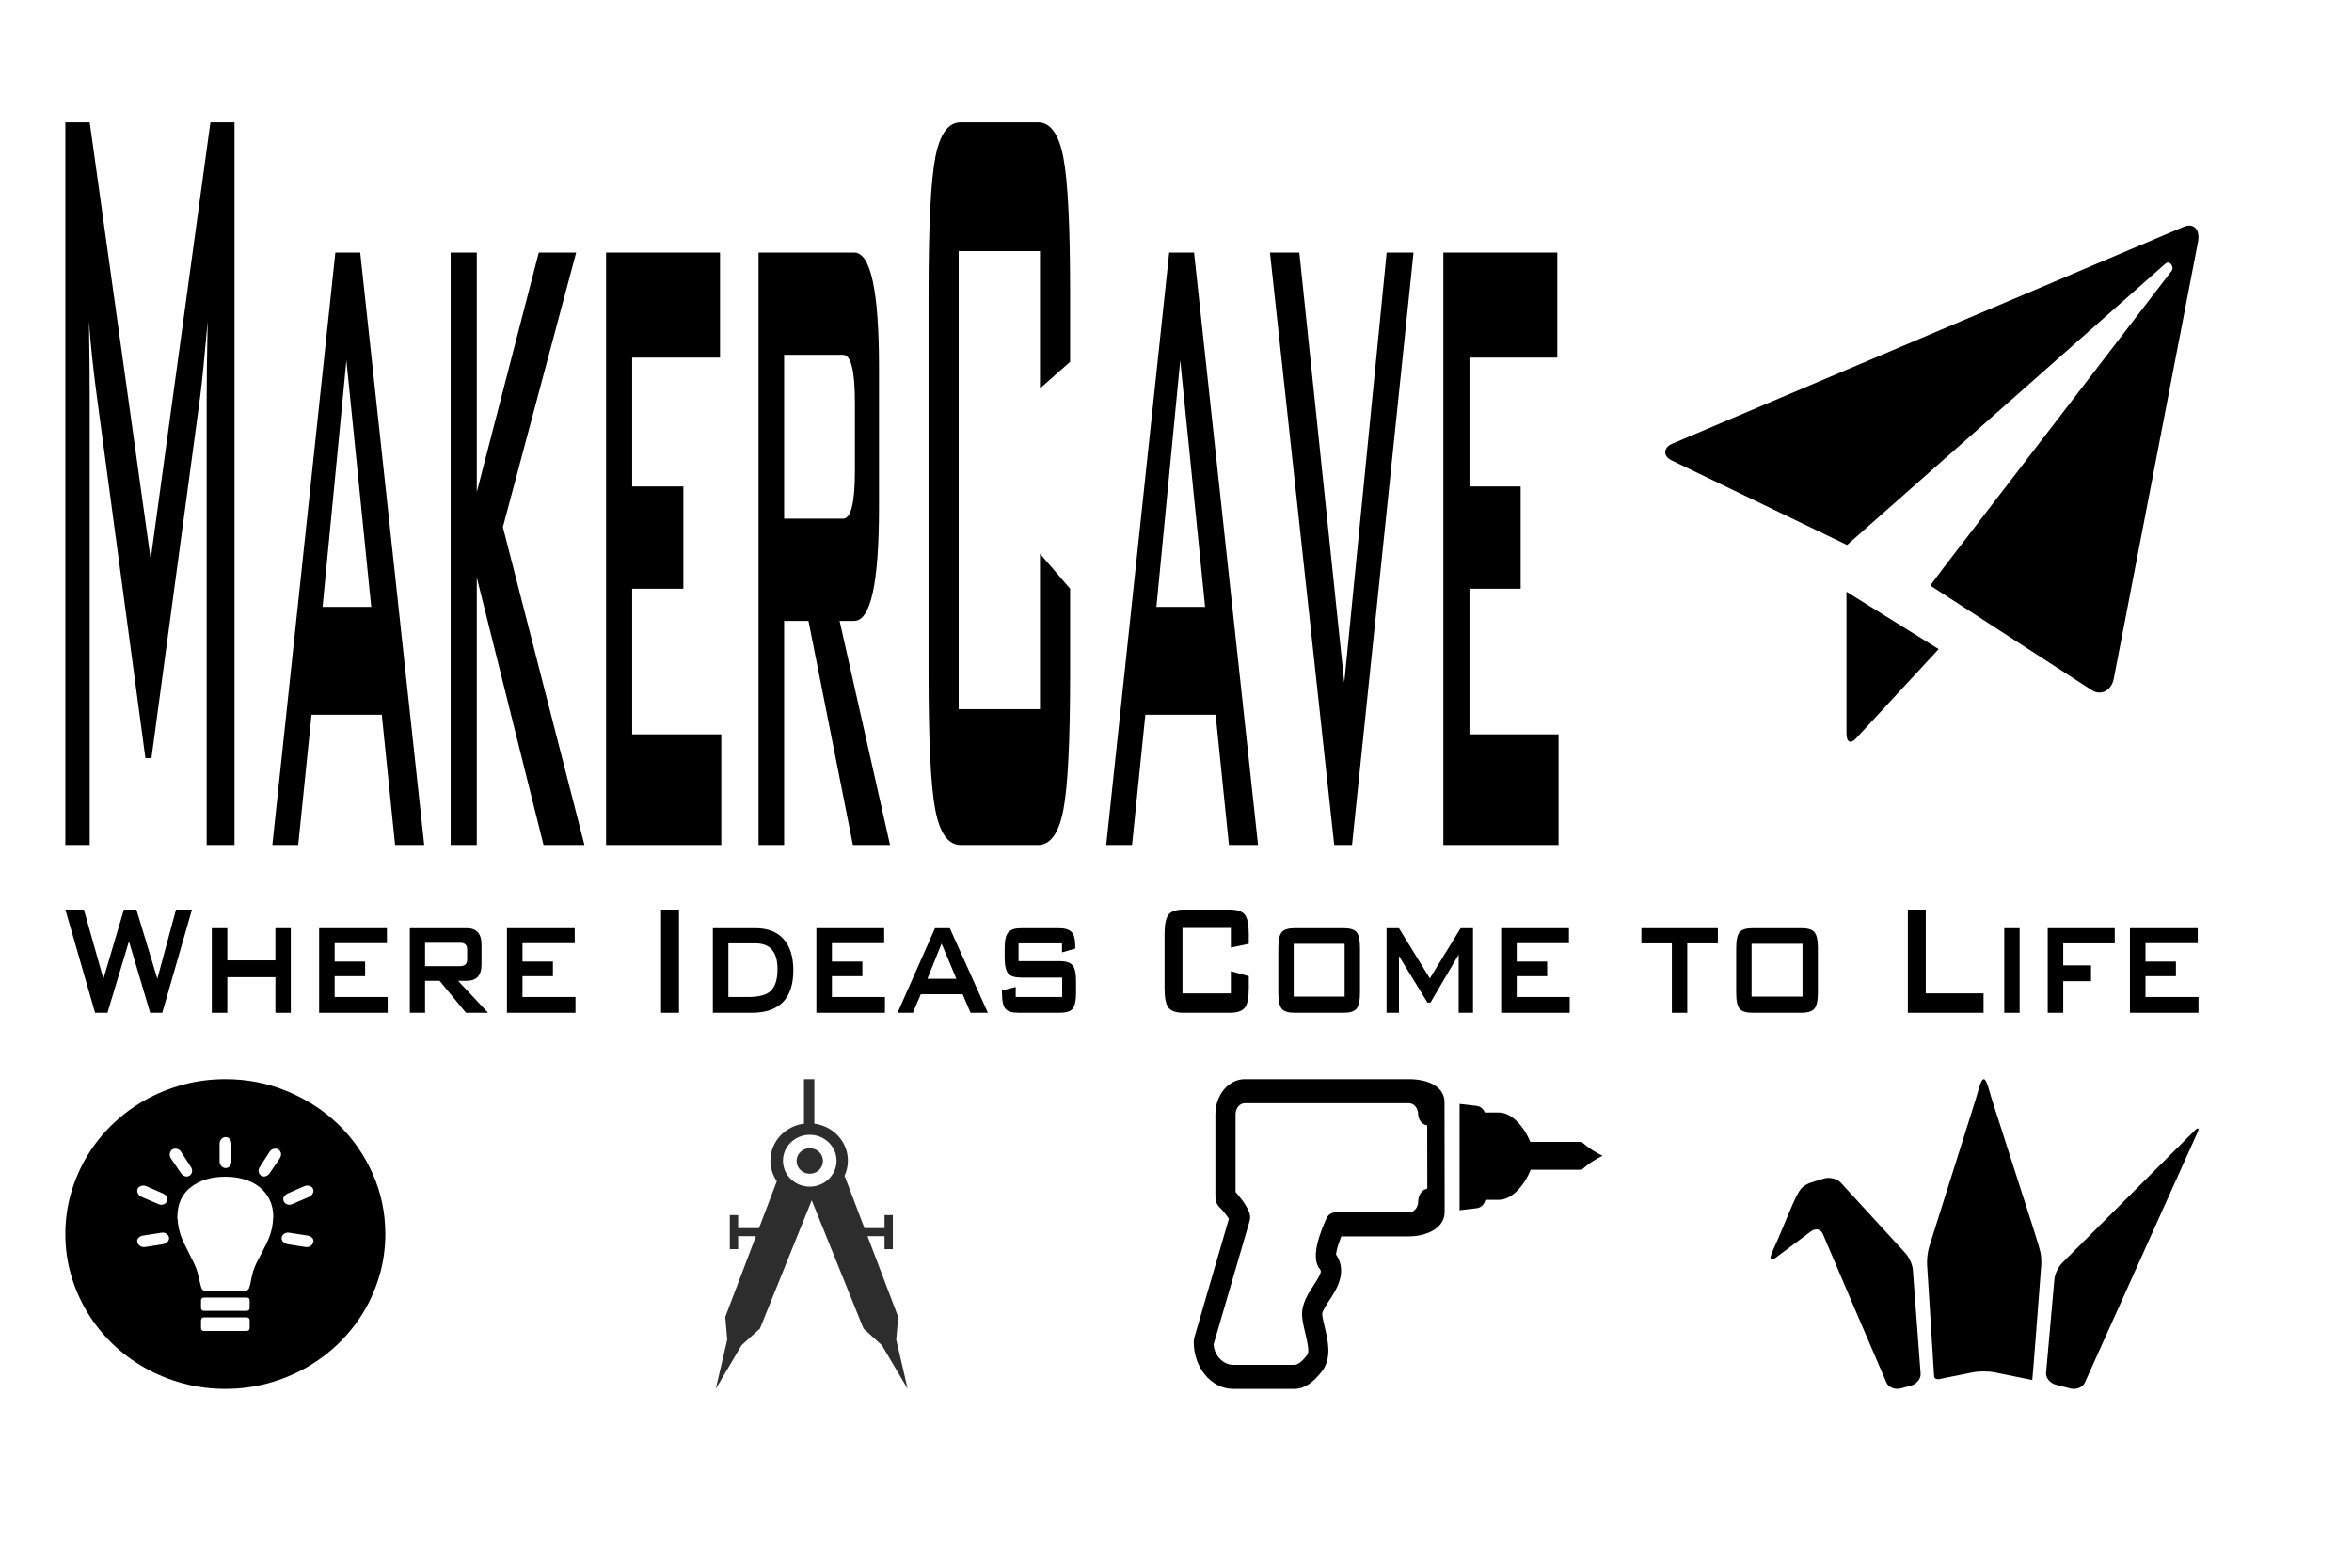
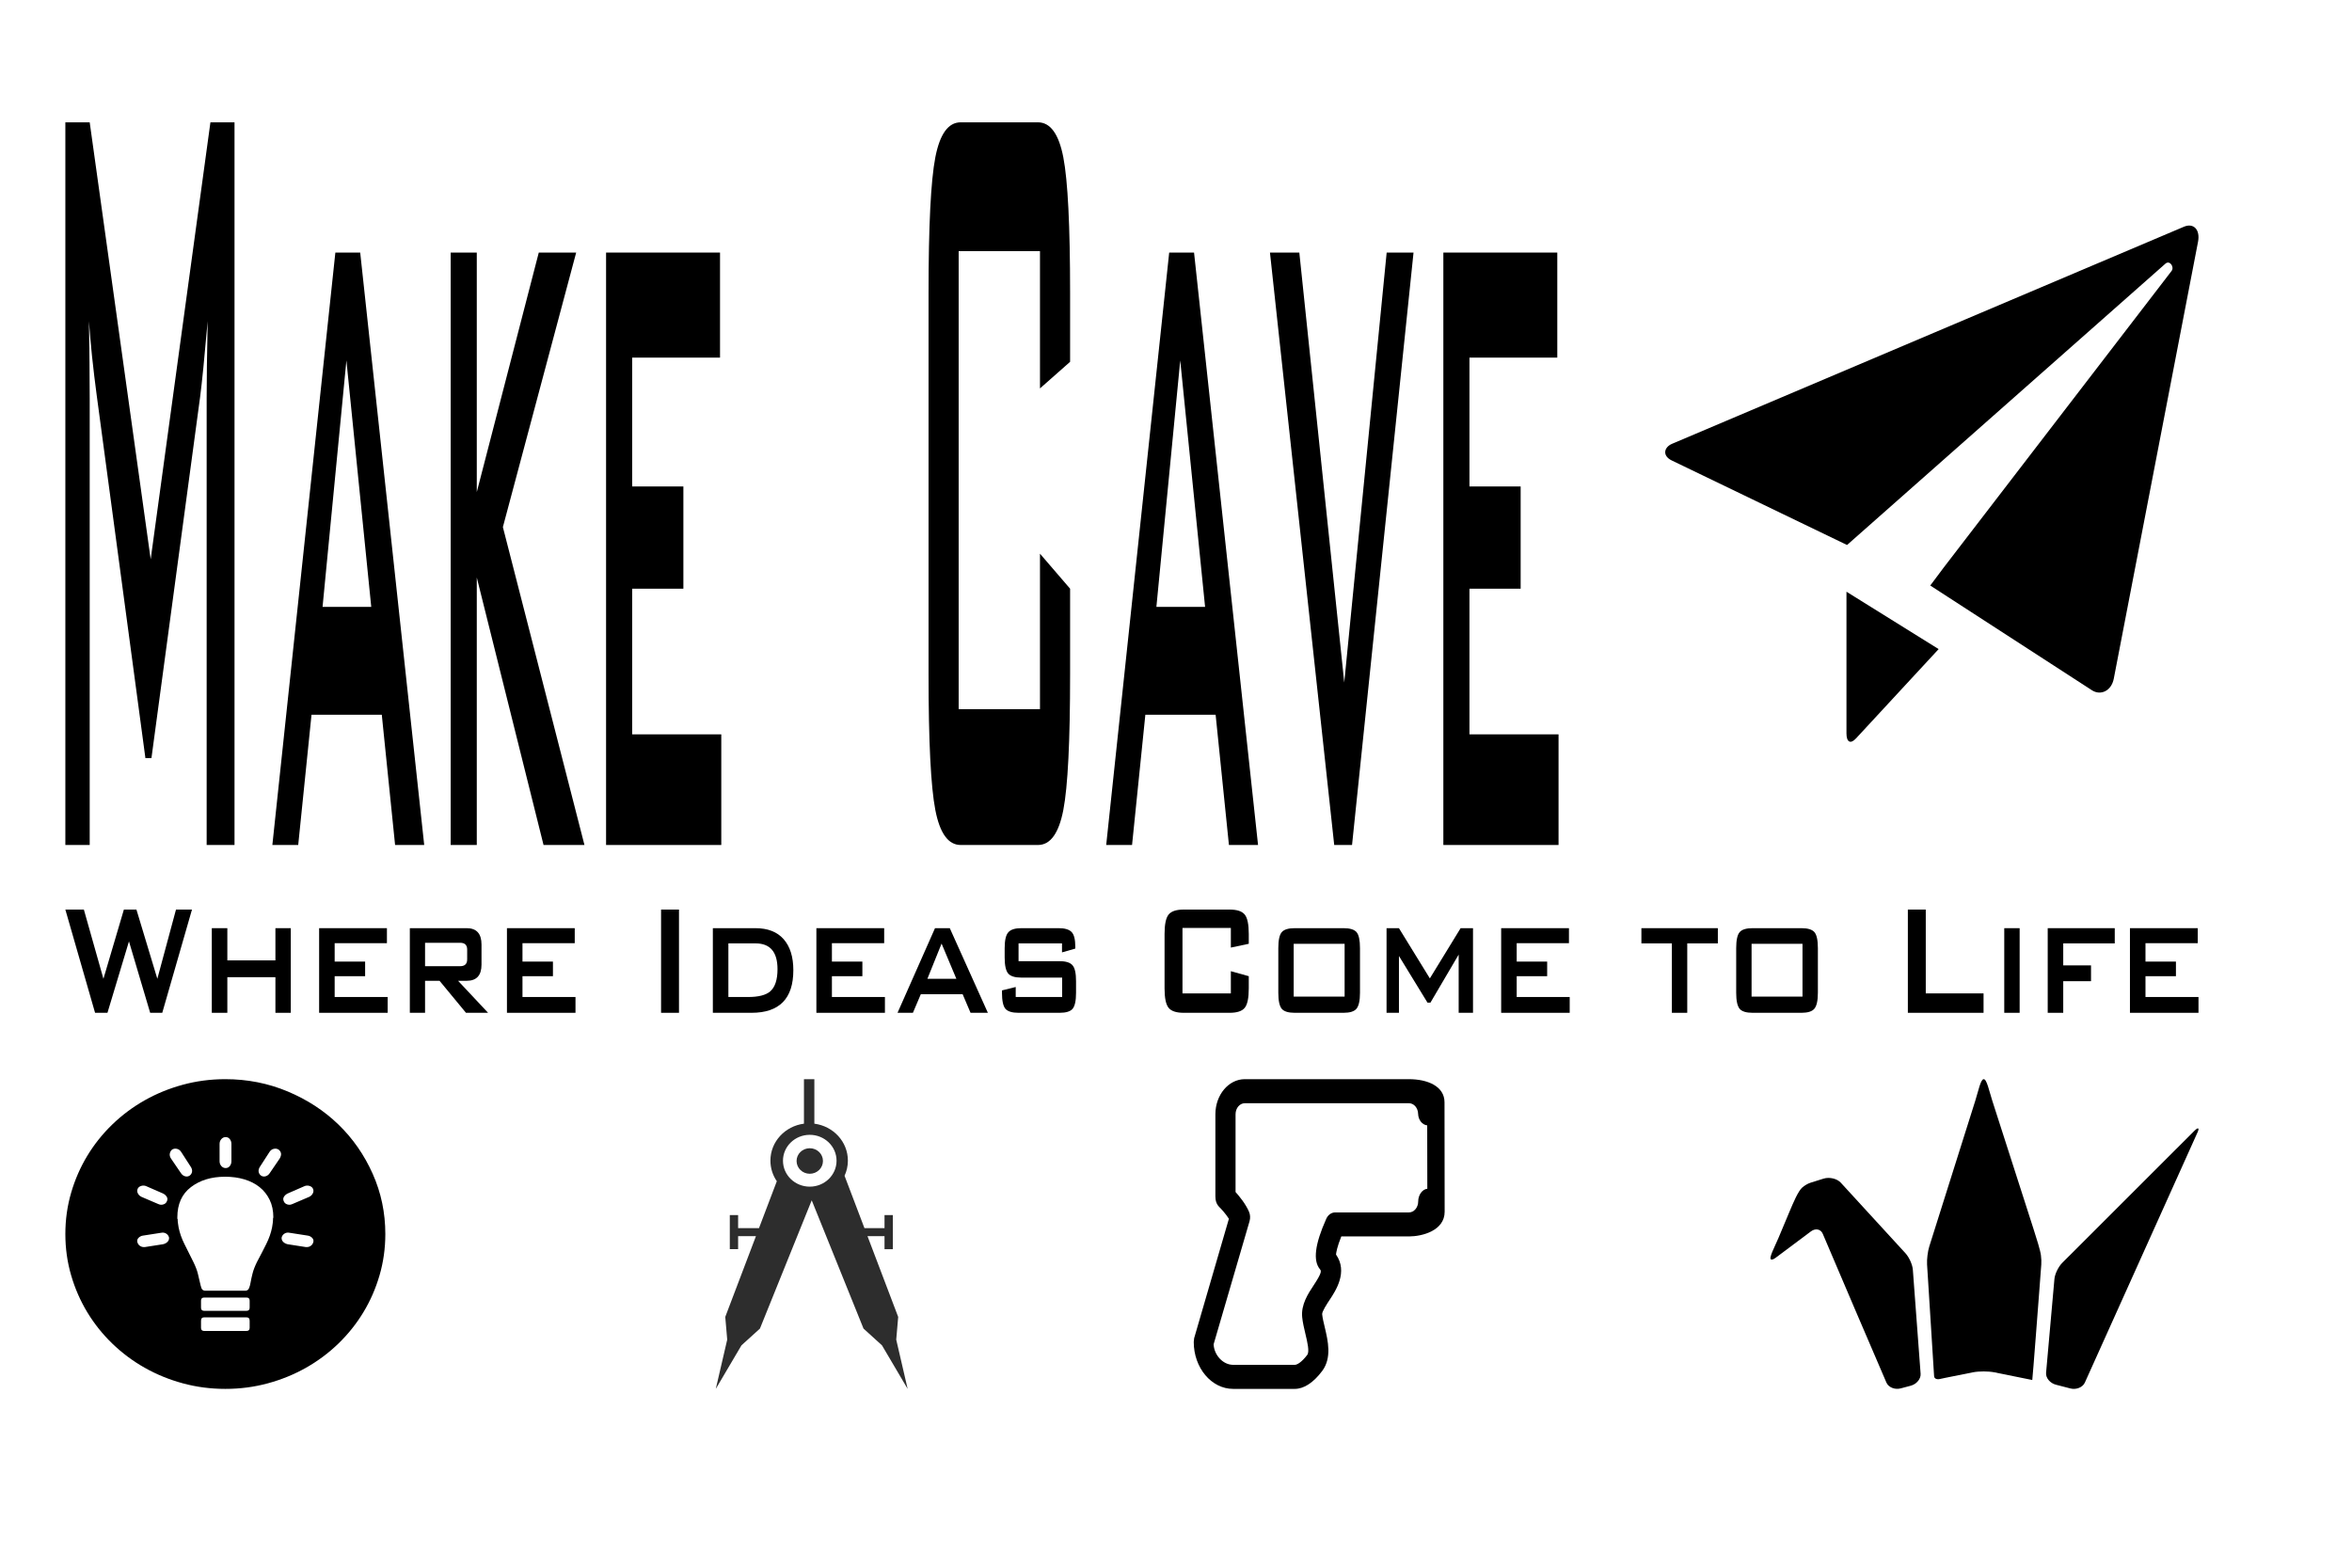
<svg xmlns="http://www.w3.org/2000/svg" xmlns:ns1="http://www.serif.com/" width="3239px" height="2160px" version="1.1" xml:space="preserve" style="fill-rule:evenodd;clip-rule:evenodd;stroke-linejoin:round;stroke-miterlimit:2;">
  <g transform="matrix(1,0,0,1,0,1107.64)">
    <g id="Layer-1" ns1:id="Layer 1">
      <g id="path4251" transform="matrix(1.632,0,0,1.58,-56.881,-466.848)">
        <path d="M1877.63,-207.872C1869.22,-204.187 1454.01,-22.284 1445.84,-18.702C1438.89,-15.662 1437.35,-8.212 1445.59,-4.114C1455.41,0.775 1538.42,42.127 1538.42,42.127L1538.41,42.127L1593.45,69.546C1593.45,69.546 1858.5,-172.432 1862.11,-175.722C1865.71,-179.018 1869.88,-172.833 1867.25,-169.3C1864.63,-165.749 1674.75,89.553 1674.75,89.553C1674.74,89.559 1674.74,89.564 1674.74,89.571L1663.66,104.877L1678.31,114.68L1678.31,114.686C1678.31,114.686 1792.04,190.791 1800.14,196.215C1807.24,200.964 1816.48,197.018 1818.53,186.035C1820.95,173.083 1888.11,-186.771 1889.61,-194.774C1891.55,-205.203 1886.03,-211.552 1877.62,-207.873L1877.63,-207.872ZM1592.95,233.833C1592.95,241.343 1596.34,243.429 1601.05,238.114C1607.18,231.2 1670.73,160.3 1670.73,160.3L1592.95,110.271L1592.95,233.833Z" style="fill-rule:nonzero;" />
      </g>
      <g id="path3100" transform="matrix(1.632,0,0,1.58,-56.881,-466.848)">
        <path d="M1253.77,555.381C1253.77,541.397 1239.51,535.23 1223.74,535.23L1085.24,535.23C1071.57,535.23 1060.43,548.95 1060.43,565.798L1060.43,637.372C1060.43,637.879 1060.54,639.508 1060.59,639.993C1060.93,642.569 1061.98,644.904 1063.61,646.556C1065.11,648.053 1069.12,652.524 1071.83,656.928L1042.51,761.03C1042.46,761.603 1042.17,763.695 1042.17,764.312C1042.17,786.885 1057.09,805.23 1075.42,805.23L1127.42,805.23C1135.13,805.23 1143.13,799.835 1150.62,789.528C1158.81,778.032 1155.44,763.365 1152.73,751.538C1151.84,747.596 1150.87,743.742 1150.53,740.153C1150.3,737.84 1154.73,730.903 1156.85,727.6C1161.99,719.583 1172.45,703.242 1162.22,688.091C1162.4,686.109 1163.2,681.286 1166.68,672.322L1223.75,672.322C1234.76,672.322 1253.89,667.389 1253.89,650.762L1253.77,555.381ZM1231.57,641.755C1231.57,647.084 1228.05,651.401 1223.75,651.401L1161.49,651.401C1158.35,651.401 1155.46,653.515 1153.99,656.95C1144.38,679.127 1142.64,693.552 1148.71,700.974C1149.93,702.428 1150.19,704.189 1143.52,714.65C1138.66,722.248 1132.62,731.696 1133.67,742.685C1134.12,747.31 1135.24,752.309 1136.4,757.308C1138.08,764.554 1139.97,772.791 1137.95,775.587C1133.28,781.974 1129.37,784.264 1127.44,784.264L1075.46,784.264C1066.52,784.264 1059.22,775.323 1058.95,766.294L1089.27,658.999C1090.02,656.268 1089.86,653.273 1088.79,650.74C1085.93,643.957 1080.77,637.438 1077.45,633.606L1077.45,565.798C1077.45,560.512 1080.93,556.196 1085.25,556.196L1223.75,556.196C1227.95,556.196 1231.36,560.248 1231.5,565.423C1231.64,570.709 1234.92,575.003 1239.17,575.51L1239.26,630.743C1234.87,631.25 1231.57,636.359 1231.57,641.755L1231.57,641.755Z" style="fill-rule:nonzero;" />
      </g>
      <g id="path3102" transform="matrix(1.632,0,0,1.58,-56.881,-466.848)">
-         <path d="M1369.16,589.891L1326.19,589.891C1321.28,577.602 1311.14,564.3 1299.63,564.3L1287.84,564.3C1286.59,561.173 1284.05,558.905 1281.07,558.53L1266.49,556.791L1266.49,649.463L1281.06,647.701C1284.52,647.282 1287.36,644.353 1288.34,640.411L1299.63,640.411C1311.27,640.411 1321.67,626.713 1326.51,614.182L1369.19,614.182C1370.32,614.182 1373.84,608.853 1387.04,602.003C1373.76,595.22 1370.28,589.891 1369.16,589.891Z" style="fill-rule:nonzero;" />
-       </g>
+         </g>
      <g id="path3161" transform="matrix(1.632,0,0,1.58,-56.881,-466.848)">
        <path d="M295.74,637.83C297.181,637.11 298.215,636.075 298.845,634.725C299.475,633.375 299.52,632.07 298.98,630.81C298.44,629.55 297.406,628.695 295.876,628.245C294.345,627.795 292.861,627.93 291.42,628.65L277.65,634.86C276.21,635.58 275.13,636.57 274.41,637.83C273.69,639.09 273.69,640.44 274.41,641.88C274.95,643.14 275.94,643.995 277.379,644.445C278.82,644.896 280.259,644.76 281.699,644.04L295.74,637.83ZM292.77,681.57C294.39,681.75 295.785,681.435 296.954,680.625C298.124,679.814 298.89,678.689 299.249,677.25C299.609,675.81 299.249,674.55 298.169,673.47C297.09,672.391 295.829,671.76 294.39,671.58L279.27,669.15C277.65,668.79 276.21,669.015 274.95,669.825C273.691,670.635 272.881,671.76 272.52,673.2C272.34,674.64 272.745,675.899 273.735,676.979C274.725,678.059 276.03,678.779 277.65,679.139L292.77,681.57ZM270.9,604.35C272.7,601.11 272.34,598.5 269.82,596.52C268.561,595.8 267.21,595.62 265.77,595.98C264.33,596.34 263.16,597.24 262.26,598.68L254.16,611.64C253.26,613.08 252.901,614.475 253.081,615.825C253.26,617.175 253.891,618.3 254.97,619.2C256.23,620.1 257.58,620.325 259.021,619.875C260.461,619.425 261.631,618.48 262.531,617.04L270.9,604.35ZM265.5,655.65C265.5,649.89 264.465,644.805 262.395,640.395C260.326,635.985 257.49,632.295 253.891,629.325C250.291,626.355 246.015,624.105 241.066,622.575C236.116,621.045 230.761,620.28 225.001,620.28L224.731,620.28C213.211,620.28 203.626,623.295 195.976,629.325C188.326,635.355 184.501,644.13 184.501,655.65L184.501,656.73C184.501,656.91 184.591,657.09 184.771,657.27C184.771,658.53 184.861,659.745 185.041,660.915C185.221,662.085 185.401,663.3 185.581,664.56C186.481,669.24 188.101,674.01 190.441,678.87C192.781,683.73 195.301,688.95 198.001,694.53C199.801,698.31 201.061,701.685 201.781,704.655C202.501,707.624 203.086,710.19 203.536,712.349C203.986,714.509 204.436,716.219 204.886,717.479C205.336,718.739 206.281,719.459 207.721,719.639L242.281,719.639C243.541,719.459 244.441,718.739 244.981,717.479C245.521,716.22 245.971,714.51 246.331,712.349C246.691,710.189 247.231,707.624 247.951,704.655C248.672,701.685 249.931,698.31 251.731,694.53C254.611,688.95 257.221,683.73 259.561,678.87C261.901,674.01 263.521,669.24 264.421,664.56C264.601,663.3 264.781,662.085 264.962,660.915C265.142,659.745 265.231,658.53 265.231,657.27L265.231,656.73C265.231,656.55 265.277,656.37 265.367,656.19C265.455,656.01 265.5,655.83 265.5,655.65ZM245.52,728.28C245.52,726.48 244.62,725.58 242.82,725.58L207.18,725.58C205.38,725.58 204.48,726.48 204.48,728.28L204.48,734.49C204.48,736.29 205.38,737.19 207.18,737.19L242.82,737.19C244.62,737.19 245.52,736.29 245.52,734.49L245.52,728.28ZM245.52,745.83C245.52,743.85 244.62,742.86 242.82,742.86L207.18,742.86C205.38,742.86 204.48,743.85 204.48,745.83L204.48,752.039C204.48,753.839 205.38,754.739 207.18,754.739L242.82,754.739C244.62,754.739 245.52,753.839 245.52,752.039L245.52,745.83ZM180.18,596.52C179.1,597.42 178.425,598.59 178.155,600.03C177.885,601.47 178.2,602.91 179.1,604.35L187.47,617.04C188.37,618.48 189.54,619.425 190.98,619.875C192.42,620.325 193.77,620.1 195.03,619.2C196.11,618.3 196.74,617.175 196.92,615.825C197.1,614.475 196.74,613.08 195.84,611.64L187.74,598.68C186.84,597.24 185.67,596.34 184.23,595.98C182.79,595.62 181.44,595.8 180.18,596.52ZM172.35,679.14C173.97,678.78 175.275,678.06 176.265,676.98C177.255,675.9 177.66,674.64 177.48,673.201C177.12,671.76 176.31,670.636 175.05,669.826C173.79,669.016 172.35,668.791 170.73,669.151L155.61,671.581C154.17,671.761 152.91,672.391 151.83,673.471C150.75,674.551 150.39,675.812 150.75,677.251C151.11,678.691 151.875,679.815 153.045,680.626C154.215,681.436 155.61,681.751 157.23,681.571L172.35,679.14ZM151.02,630.81C150.48,632.07 150.525,633.375 151.155,634.725C151.785,636.075 152.82,637.11 154.26,637.83L168.3,644.04C169.74,644.76 171.18,644.895 172.62,644.445C174.06,643.995 175.05,643.14 175.59,641.88C176.31,640.44 176.31,639.09 175.59,637.83C174.87,636.57 173.79,635.58 172.35,634.86L158.58,628.65C157.14,627.93 155.655,627.795 154.125,628.245C152.595,628.695 151.56,629.55 151.02,630.81ZM220.14,606.78C220.14,608.4 220.635,609.795 221.625,610.965C222.615,612.135 223.83,612.72 225.27,612.72C226.71,612.72 227.88,612.135 228.78,610.965C229.68,609.795 230.13,608.4 230.13,606.78L230.13,591.66C230.13,590.04 229.68,588.645 228.78,587.475C227.88,586.305 226.71,585.72 225.27,585.72C223.83,585.72 222.614,586.305 221.625,587.475C220.635,588.645 220.14,590.04 220.14,591.66L220.14,606.78ZM225,535.23C243.54,535.23 261.045,538.785 277.515,545.895C293.985,553.005 308.295,562.635 320.445,574.785C332.595,586.935 342.225,601.245 349.335,617.715C356.445,634.185 360,651.69 360,670.23C360,682.65 358.38,694.62 355.14,706.14C351.899,717.659 347.355,728.414 341.505,738.405C335.655,748.395 328.635,757.485 320.445,765.675C312.256,773.865 303.165,780.886 293.175,786.735C283.184,792.585 272.43,797.13 260.91,800.37C249.39,803.61 237.42,805.23 225,805.23C212.58,805.23 200.61,803.61 189.09,800.37C177.57,797.129 166.815,792.585 156.825,786.735C146.835,780.885 137.745,773.865 129.555,765.675C121.365,757.486 114.345,748.395 108.495,738.405C102.645,728.414 98.1,717.66 94.86,706.14C91.62,694.62 90,682.65 90,670.23C90,657.81 91.62,645.84 94.86,634.32C98.1,622.8 102.645,612.045 108.495,602.055C114.345,592.065 121.365,582.975 129.555,574.785C137.745,566.595 146.835,559.575 156.825,553.725C166.815,547.875 177.57,543.33 189.09,540.09C200.61,536.85 212.58,535.23 225,535.23Z" style="fill-rule:nonzero;" />
      </g>
      <g id="path3224" transform="matrix(1.632,0,0,1.58,-56.881,-466.848)">
        <path d="M1769.64,801.568L1781.89,804.853C1786.83,806.177 1792.28,803.904 1794.09,799.774L1889.17,581.64C1890.97,577.509 1889.76,576.919 1886.47,580.316L1775.08,695.304C1771.79,698.701 1768.81,705.016 1768.44,709.41L1761.39,791.217C1761.01,795.611 1764.7,800.244 1769.64,801.568Z" style="fill-rule:nonzero;" />
      </g>
      <g id="path3226" transform="matrix(1.632,0,0,1.58,-56.881,-466.848)">
        <path d="M1533.36,690.806L1563,667.905C1566.83,664.946 1571.29,665.919 1572.98,670.082C1584.14,697.457 1616.45,775.197 1626.66,799.734C1628.38,803.888 1633.78,806.153 1638.7,804.797L1647.18,802.469C1652.11,801.113 1655.84,796.456 1655.52,792.063L1648.96,701.292C1648.64,696.899 1645.85,690.487 1642.73,686.971L1588.13,625.442C1585.01,621.925 1578.56,620.347 1573.71,621.91L1562.76,625.45C1560.34,626.232 1557.8,627.786 1555.66,629.66C1552.31,632.595 1548.19,642.571 1544.81,650.896L1535.6,673.582C1532.21,681.907 1527.2,691.213 1529.33,692.417C1530.05,692.784 1531.44,692.282 1533.36,690.806Z" style="fill-rule:nonzero;" />
      </g>
      <g id="path3228" transform="matrix(1.632,0,0,1.58,-56.881,-466.848)">
        <path d="M1661.83,710.925L1666.67,790.42C1666.76,791.807 1666.84,793.091 1666.91,794.192C1667.06,796.273 1669.18,797.222 1671.73,796.616C1673.1,796.297 1674.68,795.946 1676.38,795.595L1699.62,790.787C1704.65,789.75 1712.79,789.758 1717.83,790.803L1749.74,797.477C1749.95,797.533 1755.83,717.6 1755.83,717.6L1757.35,696.707C1757.51,694.506 1757.39,691.66 1757.06,688.821C1756.55,684.483 1753.39,674.14 1750.73,665.624L1715.95,553.834C1713.3,545.317 1711.36,535.222 1708.77,535.23C1706.18,535.238 1704.29,545.341 1701.69,553.866L1662.84,681.038C1661.54,685.296 1660.7,692.321 1660.96,696.715L1661.83,710.925L1661.83,710.925Z" style="fill-rule:nonzero;" />
      </g>
      <g id="path3385" transform="matrix(1.632,0,0,1.58,-56.881,-466.848)">
        <path d="M791.121,762.315L792.772,742.499L766.868,672.075L781.236,672.075L781.236,683.43L788.244,683.43L788.244,653.711L781.236,653.711L781.236,665.076L764.297,665.076L747.512,619.446C749.307,615.405 750.326,610.967 750.326,606.268C750.326,589.69 737.987,576.188 722.031,574.014L722.031,535.23L713.255,535.23L713.255,574.014C697.3,576.17 684.952,589.69 684.952,606.268C684.952,612.897 686.945,619.049 690.355,624.199L675.319,665.066L657.695,665.066L657.695,653.702L650.678,653.702L650.678,683.421L657.695,683.421L657.695,672.066L672.749,672.066L646.845,742.49L648.495,762.306L638.853,805.23L660.527,767.258L676.104,752.664L719.804,640.822L763.512,752.664L779.08,767.258L800.754,805.23L791.121,762.315ZM718.153,628.925C705.679,628.925 695.55,618.823 695.55,606.322C695.55,593.857 705.679,583.746 718.153,583.746C730.636,583.746 740.756,593.857 740.756,606.322C740.756,618.823 730.636,628.925 718.153,628.925Z" style="fill:rgb(45,45,45);" />
      </g>
      <g id="circle3389" transform="matrix(14.72,0,0,14.249,985.737,378.692)">
        <path d="M10.026,7.918C10.026,8.6 9.474,9.152 8.792,9.152C8.11,9.152 7.558,8.6 7.558,7.918C7.558,7.236 8.11,6.684 8.792,6.684C9.474,6.684 10.026,7.236 10.026,7.918Z" style="fill:rgb(45,45,45);" />
      </g>
      <g id="path3026" transform="matrix(1.632,0,0,1.58,-56.881,-466.848)">
        <path d="M90,331.075L90,-298.925L110.543,-298.925L162.008,82.005L212.413,-298.925L232.745,-298.925L232.745,331.075L209.237,331.075L209.237,-58.402C209.237,-73.866 209.519,-96.25 210.084,-125.553C207.401,-93.808 205.283,-71.831 203.73,-59.623L162.643,255.377L157.56,255.377L116.474,-60.843C113.508,-83.634 111.32,-105.203 109.908,-125.553C110.332,-100.32 110.543,-77.936 110.543,-58.402L110.543,331.075L90,331.075" style="fill-rule:nonzero;" />
      </g>
      <g id="path3028" transform="matrix(1.632,0,0,1.58,-56.881,-466.848)">
        <path d="M307.036,123.517L348.123,123.517L327.156,-91.367L307.036,123.517M264.679,331.075L317.838,-185.378L338.805,-185.378L392.811,331.075L368.243,331.075L357.018,217.529L297.718,217.529L286.493,331.075L264.679,331.075" style="fill-rule:nonzero;" />
      </g>
      <g id="path3030" transform="matrix(1.632,0,0,1.58,-56.881,-466.848)">
        <path d="M415.151,331.075L415.151,-185.378L437.177,-185.378L437.177,23.401L489.489,-185.378L521.045,-185.378L459.203,53.924L528.034,331.075L493.512,331.075L437.177,97.877L437.177,331.075L415.151,331.075" style="fill-rule:nonzero;" />
      </g>
      <g id="path3032" transform="matrix(1.632,0,0,1.58,-56.881,-466.848)">
        <path d="M546.277,331.075L546.277,-185.378L642.429,-185.378L642.429,-93.809L568.303,-93.809L568.303,18.517L611.508,18.517L611.508,107.645L568.303,107.645L568.303,234.622L643.488,234.622L643.488,331.075L546.277,331.075" style="fill-rule:nonzero;" />
      </g>
      <g id="path3034" transform="matrix(1.632,0,0,1.58,-56.881,-466.848)">
-         <path d="M674.922,331.075L674.922,-185.378L755.613,-185.378C769.591,-185.378 776.58,-152.006 776.58,-85.262L776.58,36.831C776.58,102.761 769.591,135.726 755.613,135.726L743.33,135.726L785.899,331.075L754.554,331.075L717.068,135.726L696.525,135.726L696.525,331.075L674.922,331.075M746.295,-96.25L696.525,-96.25L696.525,46.598L746.295,46.598C752.931,46.599 756.249,32.761 756.249,5.087L756.249,-54.739C756.249,-82.413 752.931,-96.25 746.295,-96.25" style="fill-rule:nonzero;" />
-       </g>
+         </g>
      <g id="path3036" transform="matrix(1.632,0,0,1.58,-56.881,-466.848)">
        <path d="M912.419,-186.599L843.8,-186.599L843.8,212.645L912.419,212.645L912.419,77.122L937.834,107.645L937.834,182.122C937.834,240.726 935.928,280.203 932.116,300.552C928.303,320.901 921.173,331.075 910.725,331.075L845.494,331.075C835.046,331.075 827.916,320.901 824.104,300.552C820.292,280.203 818.385,240.726 818.385,182.122L818.385,-149.971C818.385,-208.575 820.292,-248.052 824.104,-268.402C827.916,-288.75 835.046,-298.924 845.494,-298.925L910.725,-298.925C921.173,-298.924 928.303,-288.75 932.116,-268.402C935.928,-248.052 937.834,-208.575 937.834,-149.971L937.834,-90.146L912.419,-66.948L912.419,-186.599" style="fill-rule:nonzero;" />
      </g>
      <g id="path3038" transform="matrix(1.632,0,0,1.58,-56.881,-466.848)">
        <path d="M1010.65,123.517L1051.74,123.517L1030.77,-91.367L1010.65,123.517M968.295,331.075L1021.45,-185.378L1042.42,-185.378L1096.43,331.075L1071.86,331.075L1060.63,217.529L1001.33,217.529L990.109,331.075L968.295,331.075" style="fill-rule:nonzero;" />
      </g>
      <g id="path3040" transform="matrix(1.632,0,0,1.58,-56.881,-466.848)">
        <path d="M1160.7,331.075L1106.48,-185.378L1131.26,-185.378L1169.17,189.447L1204.96,-185.378L1227.63,-185.378L1175.74,331.075L1160.7,331.075" style="fill-rule:nonzero;" />
      </g>
      <g id="path3042" transform="matrix(1.632,0,0,1.58,-56.881,-466.848)">
        <path d="M1252.79,331.075L1252.79,-185.378L1348.94,-185.378L1348.94,-93.809L1274.82,-93.809L1274.82,18.517L1318.02,18.517L1318.02,107.645L1274.82,107.645L1274.82,234.622L1350,234.622L1350,331.075L1252.79,331.075" style="fill-rule:nonzero;" />
      </g>
      <g id="path3054" transform="matrix(1.632,0,0,1.58,-56.881,-466.848)">
        <path d="M115.074,477.372L90,387.372L105.624,387.372L122.131,447.721L139.393,387.372L149.977,387.372L167.617,447.721L183.368,387.372L196.85,387.372L171.775,477.372L161.569,477.372L143.677,415.105L125.533,477.372L115.074,477.372" style="fill-rule:nonzero;" />
      </g>
      <g id="path3056" transform="matrix(1.632,0,0,1.58,-56.881,-466.848)">
        <path d="M213.58,477.372L213.58,403.593L226.685,403.593L226.685,431.675L267.257,431.675L267.257,403.593L280.236,403.593L280.236,477.372L267.257,477.372L267.257,446.326L226.685,446.326L226.685,477.372L213.58,477.372" style="fill-rule:nonzero;" />
      </g>
      <g id="path3058" transform="matrix(1.632,0,0,1.58,-56.881,-466.848)">
        <path d="M304.144,477.372L304.144,403.593L361.349,403.593L361.349,416.675L317.249,416.675L317.249,432.721L342.953,432.721L342.953,445.454L317.249,445.454L317.249,463.593L361.979,463.593L361.979,477.372L304.144,477.372" style="fill-rule:nonzero;" />
      </g>
      <g id="path3060" transform="matrix(1.632,0,0,1.58,-56.881,-466.848)">
        <path d="M380.681,477.372L380.681,403.593L428.688,403.593C437.004,403.593 441.162,408.361 441.162,417.896L441.162,435.338C441.162,444.756 437.004,449.466 428.688,449.465L421.379,449.465L446.706,477.372L428.058,477.372L405.755,449.465L393.533,449.465L393.533,477.372L380.681,477.372M423.143,416.326L393.533,416.326L393.533,436.733L423.143,436.733C427.091,436.733 429.066,434.756 429.066,430.803L429.066,422.256C429.066,418.303 427.091,416.326 423.143,416.326" style="fill-rule:nonzero;" />
      </g>
      <g id="path3062" transform="matrix(1.632,0,0,1.58,-56.881,-466.848)">
        <path d="M462.631,477.372L462.631,403.593L519.836,403.593L519.836,416.675L475.736,416.675L475.736,432.721L501.44,432.721L501.44,445.454L475.736,445.454L475.736,463.593L520.466,463.593L520.466,477.372L462.631,477.372" style="fill-rule:nonzero;" />
      </g>
      <g id="path3064" transform="matrix(1.632,0,0,1.58,-56.881,-466.848)">
        <path d="M592.683,477.372L592.683,387.372L607.803,387.372L607.803,477.372L592.683,477.372" style="fill-rule:nonzero;" />
      </g>
      <g id="path3066" transform="matrix(1.632,0,0,1.58,-56.881,-466.848)">
        <path d="M636.376,477.372L636.376,403.593L672.287,403.593C682.703,403.593 690.641,406.791 696.101,413.186C701.561,419.582 704.291,428.593 704.291,440.221C704.291,464.989 692.531,477.372 669.011,477.372L636.376,477.372M649.481,463.593L666.239,463.593C674.891,463.593 681.065,461.965 684.761,458.71C688.877,454.989 690.935,448.535 690.935,439.349C690.935,424.349 684.761,416.849 672.413,416.849L649.481,416.849L649.481,463.593" style="fill-rule:nonzero;" />
      </g>
      <g id="path3068" transform="matrix(1.632,0,0,1.58,-56.881,-466.848)">
        <path d="M723.741,477.372L723.741,403.593L780.946,403.593L780.946,416.675L736.845,416.675L736.845,432.721L762.55,432.721L762.55,445.454L736.845,445.454L736.845,463.593L781.576,463.593L781.576,477.372L723.741,477.372" style="fill-rule:nonzero;" />
      </g>
      <g id="path3070" transform="matrix(1.632,0,0,1.58,-56.881,-466.848)">
        <path d="M817.414,447.721L841.858,447.721L829.384,417.024L817.414,447.721M792.213,477.372L823.84,403.593L836.314,403.593L868.445,477.372L853.828,477.372L847.15,461.152L811.87,461.152L805.191,477.372L792.213,477.372" style="fill-rule:nonzero;" />
      </g>
      <g id="path3072" transform="matrix(1.632,0,0,1.58,-56.881,-466.848)">
        <path d="M931.003,416.849L894.336,416.849L894.336,432.372L928.986,432.372C934.362,432.373 938.017,433.593 939.949,436.035C941.881,438.361 942.847,442.954 942.847,449.814L942.847,459.931C942.847,466.791 941.881,471.442 939.949,473.884C938.017,476.21 934.363,477.372 928.986,477.372L894.336,477.372C888.96,477.372 885.264,476.21 883.248,473.884C881.316,471.442 880.35,466.791 880.35,459.931L880.35,457.838L891.942,454.872L891.942,463.593L931.129,463.593L931.129,446.675L896.604,446.675C891.312,446.675 887.658,445.512 885.642,443.186C883.626,440.745 882.618,436.093 882.618,429.233L882.618,421.035C882.618,414.175 883.626,409.582 885.642,407.256C887.658,404.814 891.312,403.593 896.604,403.593L928.23,403.593C933.355,403.593 936.967,404.698 939.067,406.907C941.167,409.117 942.217,413.361 942.217,419.64L942.217,421.384L931.003,424.698L931.003,416.849" style="fill-rule:nonzero;" />
      </g>
      <g id="path3074" transform="matrix(1.632,0,0,1.58,-56.881,-466.848)">
        <path d="M1073.48,403.419L1032.66,403.419L1032.66,460.454L1073.48,460.454L1073.48,441.093L1088.6,445.454L1088.6,456.093C1088.6,464.465 1087.47,470.105 1085.2,473.012C1082.93,475.919 1078.69,477.372 1072.47,477.372L1033.67,477.372C1027.45,477.372 1023.21,475.919 1020.94,473.012C1018.67,470.105 1017.54,464.465 1017.54,456.093L1017.54,408.652C1017.54,400.28 1018.67,394.64 1020.94,391.733C1023.21,388.826 1027.45,387.373 1033.67,387.372L1072.47,387.372C1078.69,387.373 1082.93,388.826 1085.2,391.733C1087.47,394.64 1088.6,400.28 1088.6,408.652L1088.6,417.198L1073.48,420.512L1073.48,403.419" style="fill-rule:nonzero;" />
      </g>
      <g id="path3076" transform="matrix(1.632,0,0,1.58,-56.881,-466.848)">
        <path d="M1113.53,421.035C1113.53,414.059 1114.5,409.407 1116.43,407.082C1118.36,404.756 1122.01,403.593 1127.39,403.593L1168.59,403.593C1173.97,403.593 1177.62,404.756 1179.56,407.082C1181.49,409.407 1182.45,414.059 1182.45,421.035L1182.45,459.931C1182.45,466.791 1181.44,471.442 1179.43,473.884C1177.5,476.21 1173.88,477.372 1168.59,477.372L1127.39,477.372C1122.01,477.372 1118.36,476.21 1116.43,473.884C1114.5,471.442 1113.53,466.791 1113.53,459.931L1113.53,421.035M1126.51,463.245L1169.48,463.245L1169.48,417.198L1126.51,417.198L1126.51,463.245" style="fill-rule:nonzero;" />
      </g>
      <g id="path3078" transform="matrix(1.632,0,0,1.58,-56.881,-466.848)">
        <path d="M1204.86,477.372L1204.86,403.593L1215.32,403.593L1241.4,447.372L1267.36,403.593L1277.82,403.593L1277.82,477.372L1265.72,477.372L1265.72,426.617L1241.91,468.477L1239.39,468.477L1215.32,427.838L1215.32,477.372L1204.86,477.372" style="fill-rule:nonzero;" />
      </g>
      <g id="path3080" transform="matrix(1.632,0,0,1.58,-56.881,-466.848)">
        <path d="M1301.58,477.372L1301.58,403.593L1358.78,403.593L1358.78,416.675L1314.68,416.675L1314.68,432.721L1340.39,432.721L1340.39,445.454L1314.68,445.454L1314.68,463.593L1359.41,463.593L1359.41,477.372L1301.58,477.372" style="fill-rule:nonzero;" />
      </g>
      <g id="path3082" transform="matrix(1.632,0,0,1.58,-56.881,-466.848)">
        <path d="M1458.6,416.849L1458.6,477.372L1445.62,477.372L1445.62,416.849L1419.91,416.849L1419.91,403.593L1484.42,403.593L1484.42,416.849L1458.6,416.849" style="fill-rule:nonzero;" />
      </g>
      <g id="path3084" transform="matrix(1.632,0,0,1.58,-56.881,-466.848)">
        <path d="M1499.9,421.035C1499.9,414.059 1500.87,409.407 1502.8,407.082C1504.73,404.756 1508.39,403.593 1513.76,403.593L1554.97,403.593C1560.34,403.593 1564,404.756 1565.93,407.082C1567.86,409.407 1568.83,414.059 1568.83,421.035L1568.83,459.931C1568.83,466.791 1567.82,471.442 1565.8,473.884C1563.87,476.21 1560.26,477.372 1554.97,477.372L1513.76,477.372C1508.39,477.372 1504.73,476.21 1502.8,473.884C1500.87,471.442 1499.9,466.791 1499.9,459.931L1499.9,421.035M1512.88,463.245L1555.85,463.245L1555.85,417.198L1512.88,417.198L1512.88,463.245" style="fill-rule:nonzero;" />
      </g>
      <g id="path3086" transform="matrix(1.632,0,0,1.58,-56.881,-466.848)">
        <path d="M1644.75,477.372L1644.75,387.372L1659.87,387.372L1659.87,460.454L1708.63,460.454L1708.63,477.372L1644.75,477.372" style="fill-rule:nonzero;" />
      </g>
      <g id="path3088" transform="matrix(1.632,0,0,1.58,-56.881,-466.848)">
        <path d="M1726.1,477.372L1726.1,403.593L1739.08,403.593L1739.08,477.372L1726.1,477.372" style="fill-rule:nonzero;" />
      </g>
      <g id="path3090" transform="matrix(1.632,0,0,1.58,-56.881,-466.848)">
        <path d="M1762.77,477.372L1762.77,403.593L1819.34,403.593L1819.34,416.849L1775.87,416.849L1775.87,436.035L1799.31,436.035L1799.31,449.814L1775.87,449.814L1775.87,477.372L1762.77,477.372" style="fill-rule:nonzero;" />
      </g>
      <g id="path3092" transform="matrix(1.632,0,0,1.58,-56.881,-466.848)">
        <path d="M1832.16,477.372L1832.16,403.593L1889.37,403.593L1889.37,416.675L1845.27,416.675L1845.27,432.721L1870.97,432.721L1870.97,445.454L1845.27,445.454L1845.27,463.593L1890,463.593L1890,477.372L1832.16,477.372" style="fill-rule:nonzero;" />
      </g>
    </g>
  </g>
</svg>